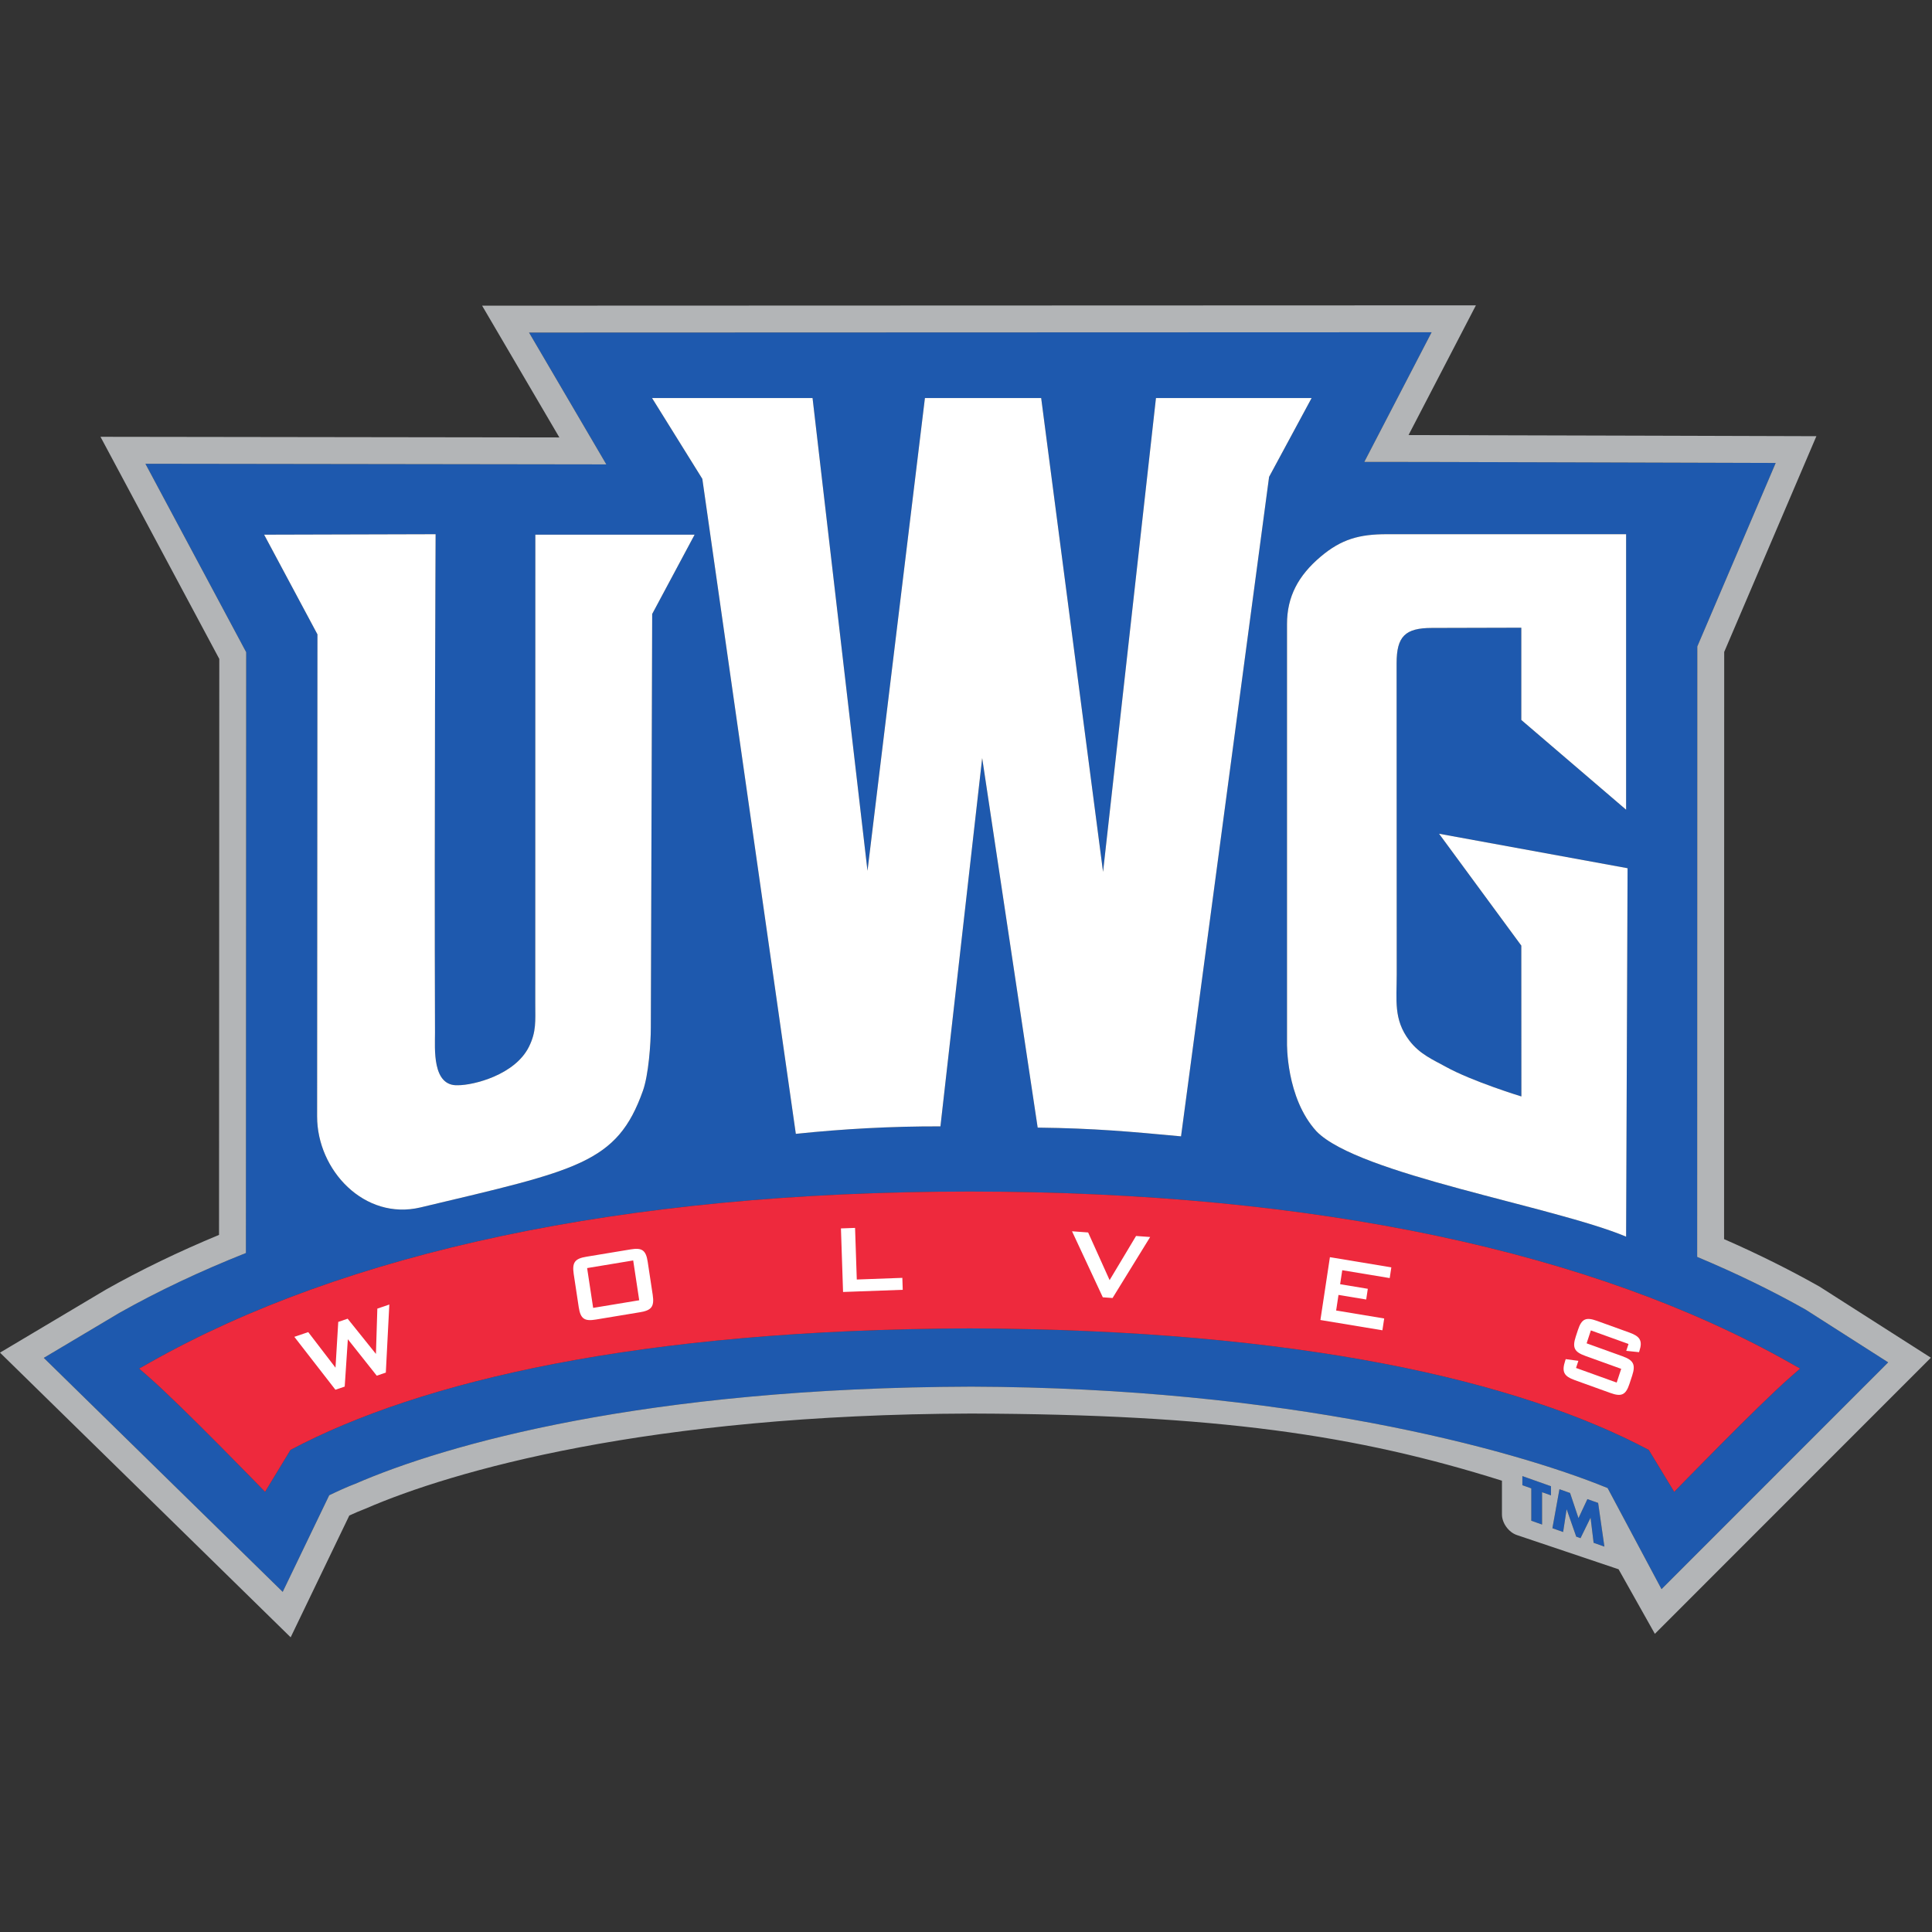
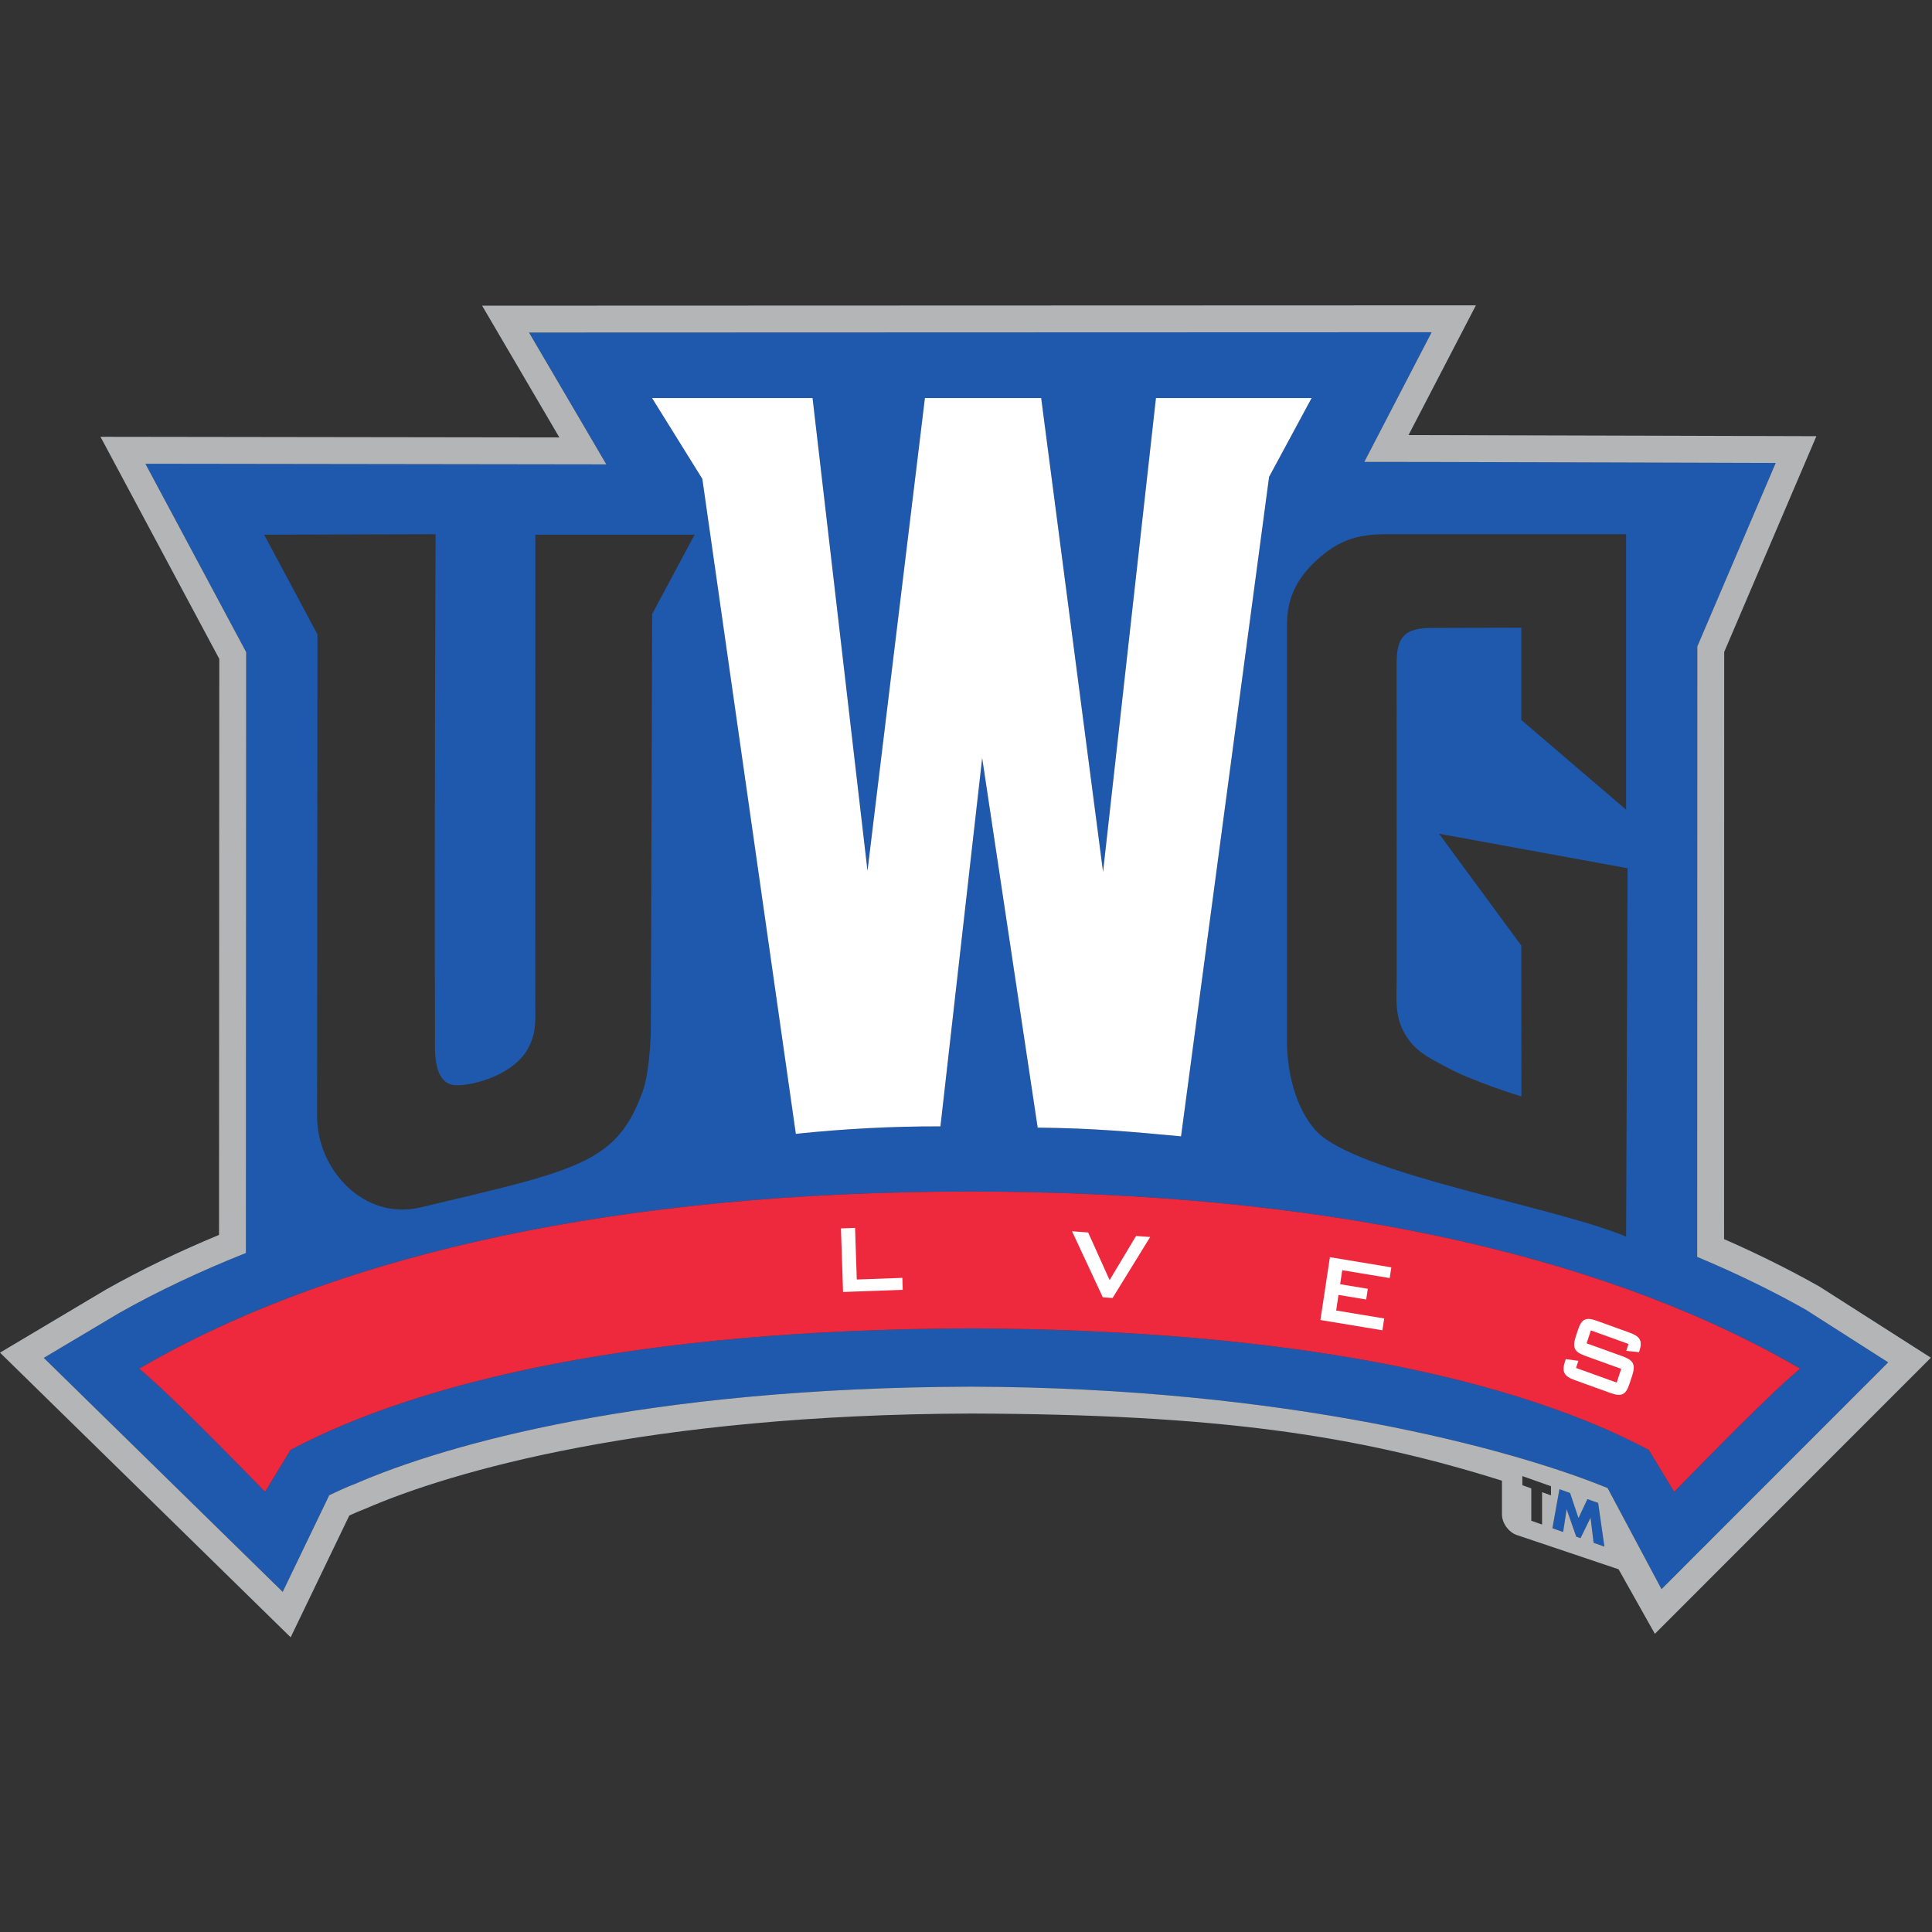
<svg xmlns="http://www.w3.org/2000/svg" version="1.1" viewBox="0 0 200 200" height="200px" width="200px">
  <rect x="0" y="0" width="200" height="200" fill="#333333" stroke="none" />
  <title>west-ga</title>
  <desc>Created with Sketch.</desc>
  <g fill-rule="evenodd" fill="none" stroke-width="1" stroke="none" id="west-ga">
    <g transform="translate(0, 0)" id="west-ga_BGD">
      <g transform="translate(0, 31)" id="west-ga">
        <g fill-rule="nonzero" transform="translate(100, 69.39) scale(-1, 1) rotate(-180) translate(-100, -69.39) translate(0, 0.285)" id="g10">
          <g id="g12">
            <path fill="#1E59AE" id="path14" d="M185.359,26.957 C181.926,23.954 173.314,15.062 173.314,15.062 L170.679,19.402 C157.246,26.54 134.529,31.866 100.377,31.98 C66.224,31.866 43.507,26.54 30.074,19.402 L27.439,15.062 C27.439,15.062 18.828,23.954 15.394,26.957 L14.407,27.82 L15.549,28.464 C35.676,39.814 64.324,46.13 100.377,46.146 C136.429,46.13 165.078,39.814 185.204,28.464 L186.346,27.82 L185.359,26.957 Z M45.094,114.194 C45.094,114.194 44.954,84.585 45.031,62.572 C45.037,61.002 44.7,57.023 47.41,57.152 C49.034,57.152 53.326,58.222 54.766,61.153 C55.529,62.705 55.411,63.811 55.411,65.541 L55.418,114.145 L71.906,114.145 L67.514,105.935 L67.374,63.159 C67.374,61.443 67.135,58.213 66.557,56.585 C63.88,49.042 59.799,48.376 43.539,44.505 C37.722,43.12 32.823,48.363 32.827,53.926 L32.862,103.826 L27.343,114.145 L45.094,114.194 Z M84.115,128.292 L89.803,79.352 L95.748,128.292 L107.782,128.292 L114.188,79.239 L119.665,128.292 L135.779,128.292 L131.376,120.13 L122.261,51.861 C117.186,52.334 113.292,52.7 107.42,52.765 L101.675,91.02 L97.354,52.893 C92.289,52.906 87.288,52.635 82.384,52.119 L72.705,119.923 L67.499,128.292 L84.115,128.292 Z M136.715,111.871 C138.867,113.69 140.739,114.194 143.555,114.194 L168.334,114.194 L168.334,85.673 L157.485,94.965 L157.485,104.515 C157.485,104.515 150.68,104.491 148.239,104.491 C145.456,104.491 144.576,103.614 144.576,100.835 C144.576,96.362 144.588,68.638 144.588,68.638 C144.589,65.924 144.245,63.967 145.878,61.798 C146.962,60.359 148.377,59.781 149.621,59.088 C152.384,57.55 157.493,55.991 157.493,55.991 L157.485,71.607 L148.97,83.187 L168.486,79.617 L168.334,41.477 C160.825,44.628 140.611,47.914 136.279,52.384 C133.102,55.861 133.231,61.54 133.231,61.54 L133.231,104.902 C133.231,107.725 134.395,109.91 136.715,111.871 L136.715,111.871 Z M186.913,33.927 C183.41,35.902 179.662,37.721 175.691,39.382 L175.705,102.575 L183.82,121.57 C183.82,121.57 141.648,121.699 141.233,121.679 L148.201,135.101 L54.766,135.069 L62.767,121.421 L15.052,121.487 L25.485,101.98 L25.457,39.784 C20.755,37.917 16.367,35.847 12.347,33.58 L4.532,28.928 L29.265,4.704 L34.08,14.705 C34.849,15.076 35.939,15.582 36.785,15.897 C46.183,19.98 66.771,25.848 100.527,25.949 C133.019,25.851 156.337,19.576 166.418,15.452 L171.999,4.987 L195.465,28.464 L186.913,33.927 L186.913,33.927 Z" />
-             <polyline points="157.595 15.746 158.518 15.419 158.518 12.069 159.634 11.674 159.634 15.023 160.557 14.696 160.557 15.642 157.595 16.691 157.595 15.746" fill="#1E59AE" id="path16" />
            <polyline points="164.327 14.307 163.404 12.338 162.533 14.942 161.433 15.332 160.704 11.295 161.815 10.902 162.174 13.246 162.185 13.242 163.171 10.422 163.615 10.264 164.646 12.371 164.657 12.367 164.971 9.784 166.087 9.389 165.438 13.913 164.327 14.307" fill="#1E59AE" id="path18" />
            <path fill="#EE293D" id="path20" d="M100.377,46.146 C64.324,46.13 35.676,39.814 15.549,28.464 L14.407,27.82 L15.394,26.957 C18.828,23.954 27.439,15.062 27.439,15.062 L30.074,19.402 C43.507,26.54 66.224,31.866 100.377,31.98 C134.529,31.866 157.246,26.54 170.679,19.402 L173.314,15.062 C173.314,15.062 181.926,23.954 185.359,26.957 L186.346,27.82 L185.204,28.464 C165.078,39.814 136.429,46.13 100.377,46.146" />
            <path fill="#B3B5B7" id="path22" d="M166.418,15.452 C156.337,19.576 133.019,25.851 100.527,25.949 C66.771,25.848 46.183,19.98 36.785,15.897 C35.939,15.582 34.849,15.076 34.08,14.705 L29.265,4.704 L4.532,28.928 L12.347,33.58 C16.367,35.847 20.755,37.917 25.457,39.784 L25.485,101.98 L15.052,121.487 L62.767,121.421 L54.766,135.069 L148.201,135.101 L141.233,121.679 C141.648,121.699 183.82,121.57 183.82,121.57 L175.705,102.575 L175.691,39.382 C179.662,37.721 183.41,35.902 186.913,33.927 L195.465,28.464 L171.999,4.987 L166.418,15.452 Z M164.971,9.784 L164.657,12.367 L164.646,12.371 L163.615,10.264 L163.171,10.422 L162.185,13.242 L162.174,13.246 L161.815,10.902 L160.704,11.295 L161.433,15.332 L162.533,14.942 L163.404,12.338 L164.327,14.307 L165.438,13.913 L166.087,9.389 L164.971,9.784 Z M160.557,14.696 L159.634,15.023 L159.634,11.674 L158.518,12.069 L158.518,15.419 L157.595,15.746 L157.595,16.691 L160.557,15.642 L160.557,14.696 Z M188.345,36.313 C185.258,38.054 181.926,39.713 178.476,41.22 L178.489,102.005 L188.032,124.341 C188.032,124.341 157.166,124.435 145.812,124.458 L152.785,137.886 L49.908,137.851 L57.904,124.212 L10.403,124.278 L22.701,101.283 L22.674,41.659 C18.505,39.93 14.571,38.03 10.952,35.989 L0,29.47 L30.089,0 L36.16,12.608 C36.716,12.863 37.334,13.132 37.825,13.315 C46.809,17.219 67.072,23.065 100.527,23.165 C125.941,23.089 140.412,20.957 155.482,16.213 L155.482,12.72 C155.482,11.831 156.172,10.876 157.023,10.588 L167.555,7.044 L171.311,0.361 L199.883,28.945 L188.345,36.313 L188.345,36.313 Z" />
            <path fill="#FFFFFF" id="path24" d="M82.384,52.119 C87.288,52.635 92.289,52.906 97.354,52.893 L101.675,91.02 L107.42,52.765 C113.292,52.7 117.186,52.334 122.261,51.861 L131.376,120.13 L135.779,128.292 L119.665,128.292 L114.188,79.239 L107.782,128.292 L95.748,128.292 L89.803,79.352 L84.115,128.292 L67.499,128.292 L72.705,119.923 L82.384,52.119" />
-             <path fill="#FFFFFF" id="path26" d="M32.827,53.926 C32.823,48.363 37.722,43.12 43.539,44.505 C59.799,48.376 63.88,49.042 66.557,56.585 C67.135,58.213 67.374,61.443 67.374,63.159 L67.514,105.935 L71.906,114.145 L55.418,114.145 L55.411,65.541 C55.411,63.811 55.529,62.705 54.766,61.153 C53.326,58.222 49.034,57.152 47.41,57.152 C44.7,57.023 45.037,61.002 45.031,62.572 C44.954,84.585 45.094,114.194 45.094,114.194 L27.343,114.145 L32.862,103.826 L32.827,53.926" />
-             <path fill="#FFFFFF" id="path28" d="M133.231,61.54 C133.231,61.54 133.102,55.861 136.279,52.384 C140.611,47.914 160.825,44.628 168.334,41.477 L168.486,79.617 L148.97,83.187 L157.485,71.607 L157.493,55.991 C157.493,55.991 152.384,57.55 149.621,59.088 C148.377,59.781 146.962,60.359 145.878,61.798 C144.245,63.967 144.589,65.924 144.588,68.638 C144.588,68.638 144.576,96.362 144.576,100.835 C144.576,103.614 145.456,104.491 148.239,104.491 C150.68,104.491 157.485,104.515 157.485,104.515 L157.485,94.965 L168.334,85.673 L168.334,114.194 L143.555,114.194 C140.739,114.194 138.867,113.69 136.715,111.871 C134.395,109.91 133.231,107.725 133.231,104.902 L133.231,61.54" />
            <polyline points="143.291 33.007 138.317 33.831 138.561 35.445 141.428 34.97 141.595 36.078 138.729 36.554 138.949 38.003 143.862 37.189 144.03 38.298 137.672 39.352 136.688 32.848 143.106 31.784 143.291 33.007" fill="#FFFFFF" id="path30" />
            <path fill="#FFFFFF" id="path32" d="M163.03,26.621 L166.708,25.295 C167.826,24.893 168.294,25.06 168.679,26.231 L168.961,27.088 C169.346,28.258 169.076,28.693 167.958,29.096 L164.246,30.434 L164.687,31.772 L168.583,30.368 L168.349,29.656 L169.67,29.519 L169.713,29.651 C170.067,30.724 169.747,31.163 168.687,31.545 L165.309,32.763 C164.19,33.165 163.733,32.993 163.349,31.823 L163.123,31.135 C162.738,29.964 162.996,29.535 164.114,29.132 L167.826,27.793 L167.358,26.37 L163.15,27.886 L163.393,28.622 L162.083,28.798 L162.027,28.629 C161.643,27.458 161.912,27.023 163.03,26.621" />
            <polyline points="115.172 35.125 119.064 41.441 117.604 41.547 114.867 36.977 112.643 41.911 110.976 42.033 114.162 35.199 115.172 35.125" fill="#FFFFFF" id="path34" />
            <polyline points="88.694 37.04 88.516 42.383 87.054 42.33 87.273 35.75 93.451 35.975 93.41 37.212 88.694 37.04" fill="#FFFFFF" id="path36" />
-             <polyline points="38.917 29.336 35.989 32.983 35.016 32.652 34.731 27.913 31.908 31.596 30.47 31.106 34.722 25.629 35.684 25.956 36.009 30.857 39.001 27.084 39.94 27.404 40.303 34.45 39.062 34.028 38.917 29.336" fill="#FFFFFF" id="path38" />
-             <path fill="#FFFFFF" id="path40" d="M61.403,34.103 L60.779,38.224 L65.548,39.014 L66.172,34.892 L61.403,34.103 Z M67.05,38.875 C66.865,40.098 66.444,40.351 65.276,40.157 L60.7,39.399 C59.532,39.206 59.206,38.828 59.391,37.606 L59.91,34.178 C60.095,32.955 60.516,32.702 61.684,32.896 L66.26,33.654 C67.428,33.847 67.754,34.225 67.569,35.448 L67.05,38.875 L67.05,38.875 Z" />
          </g>
        </g>
      </g>
    </g>
  </g>
</svg>